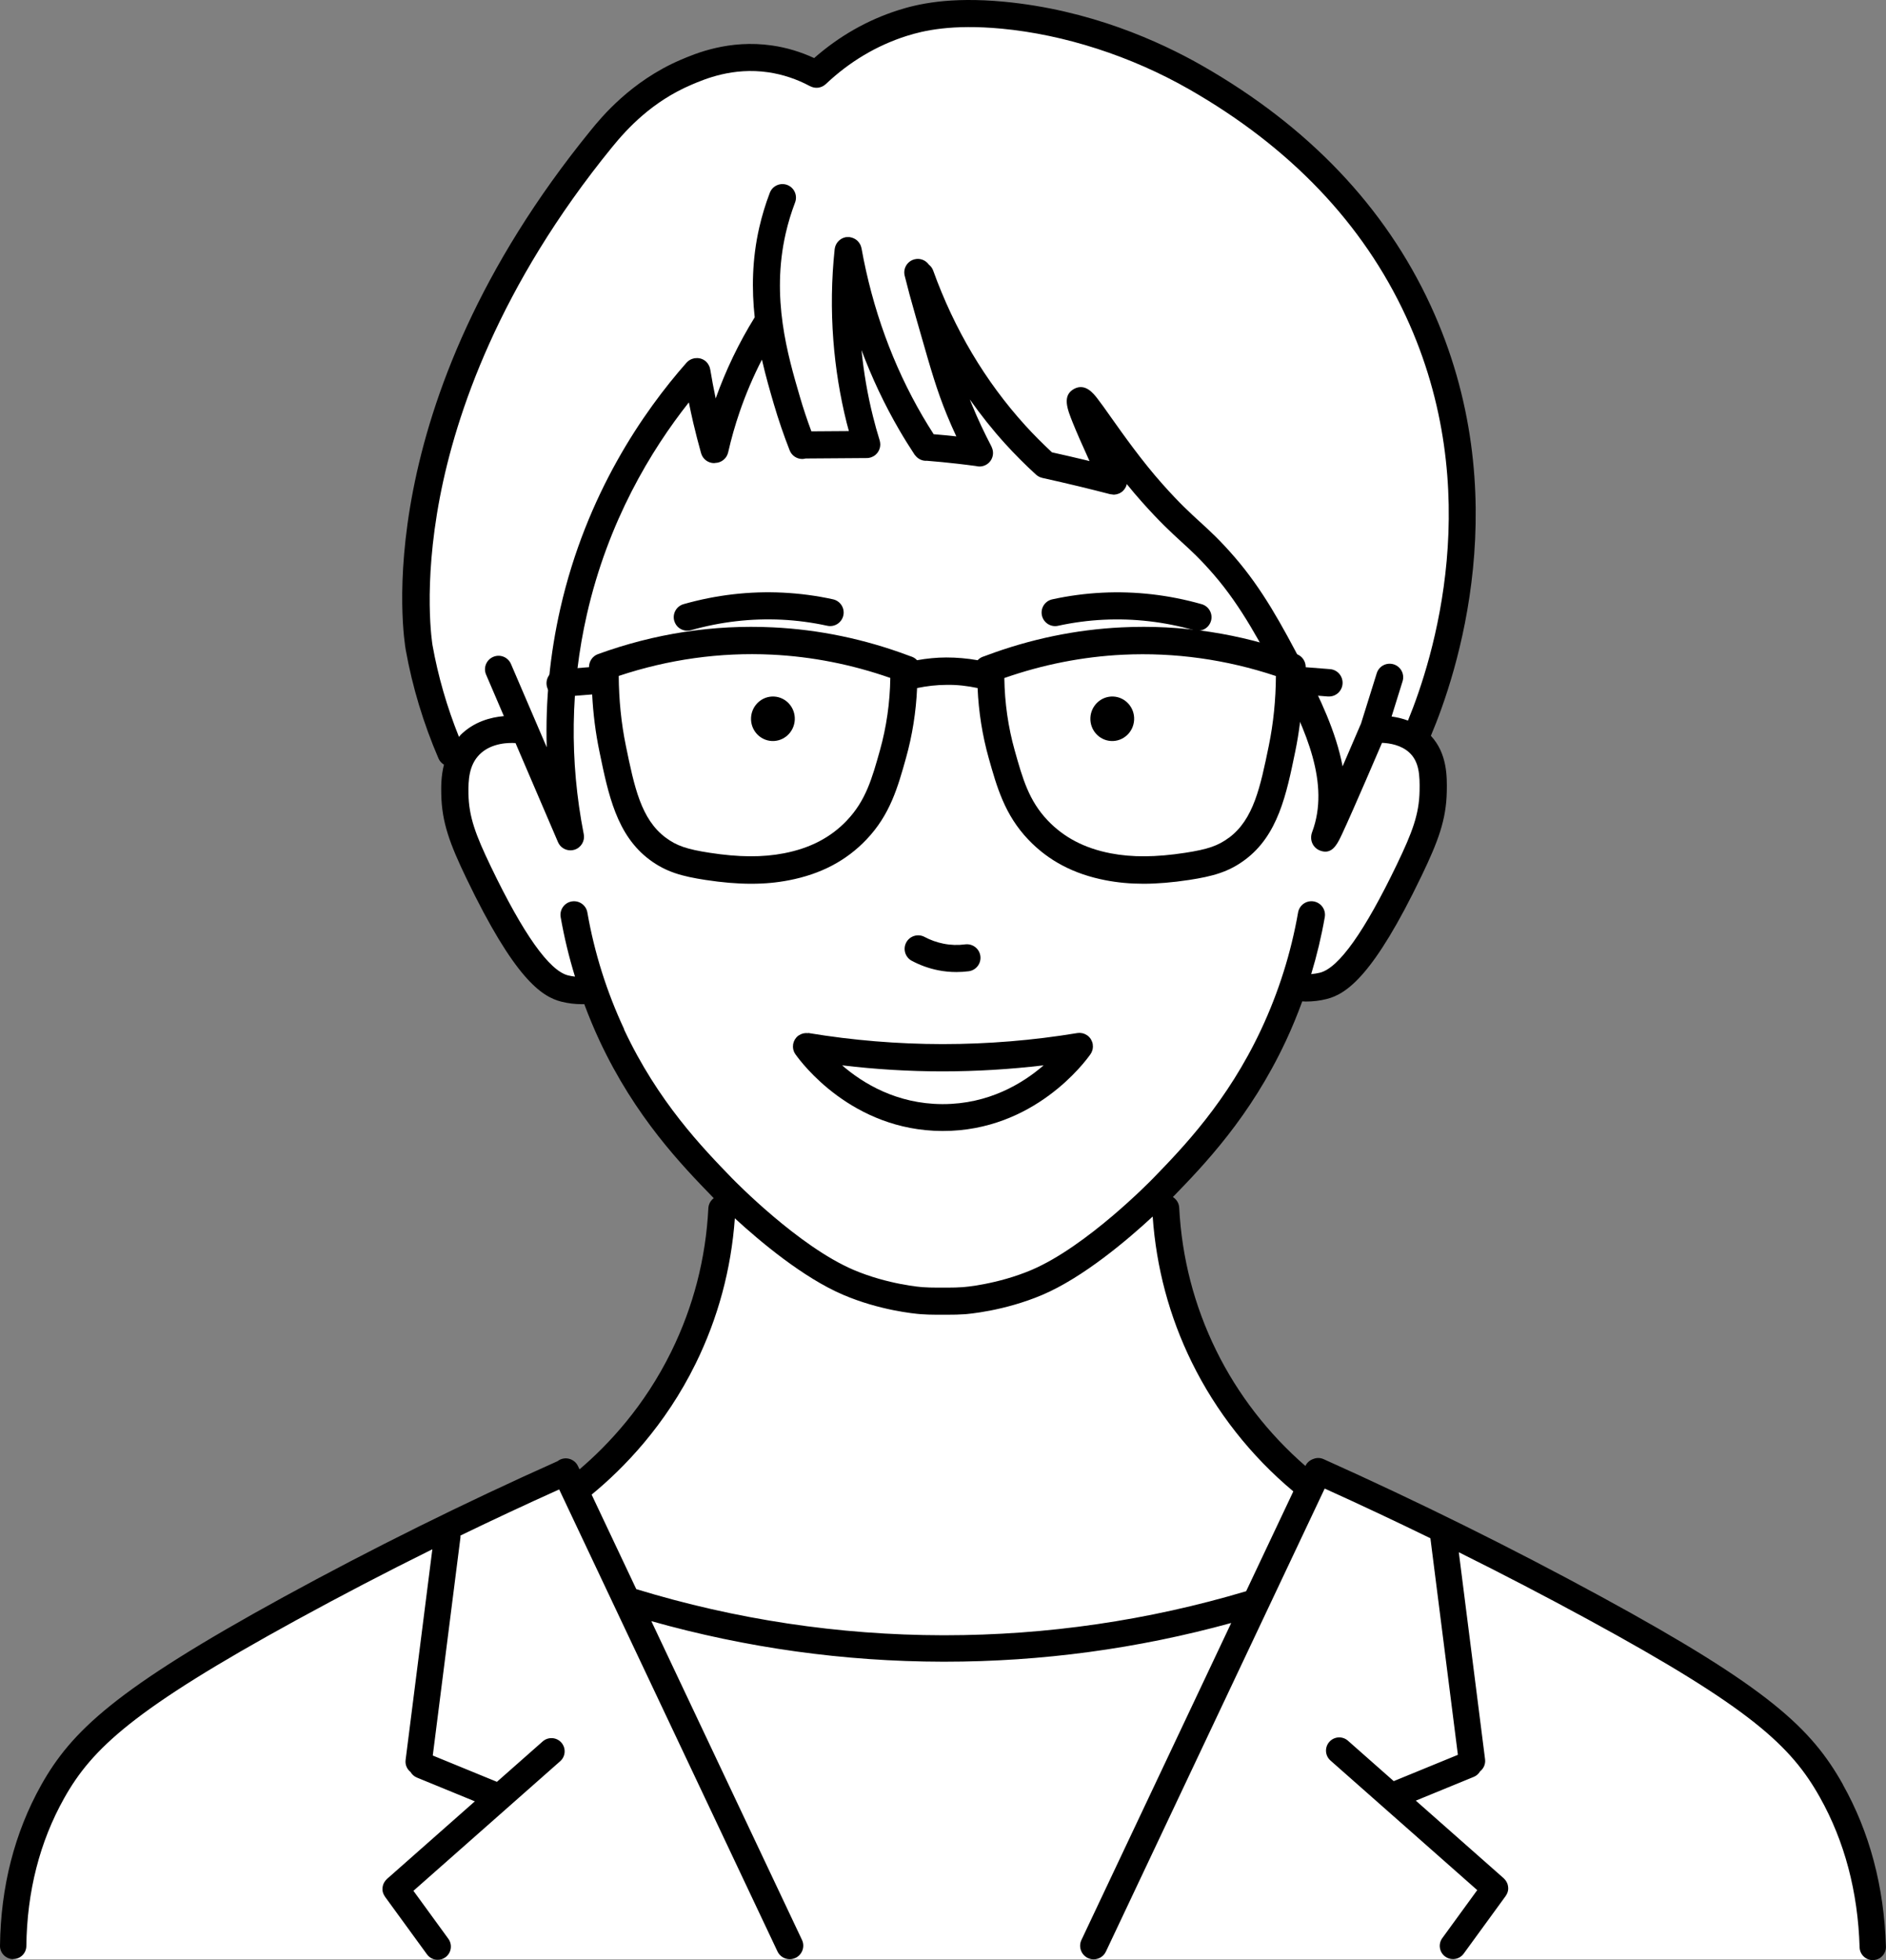
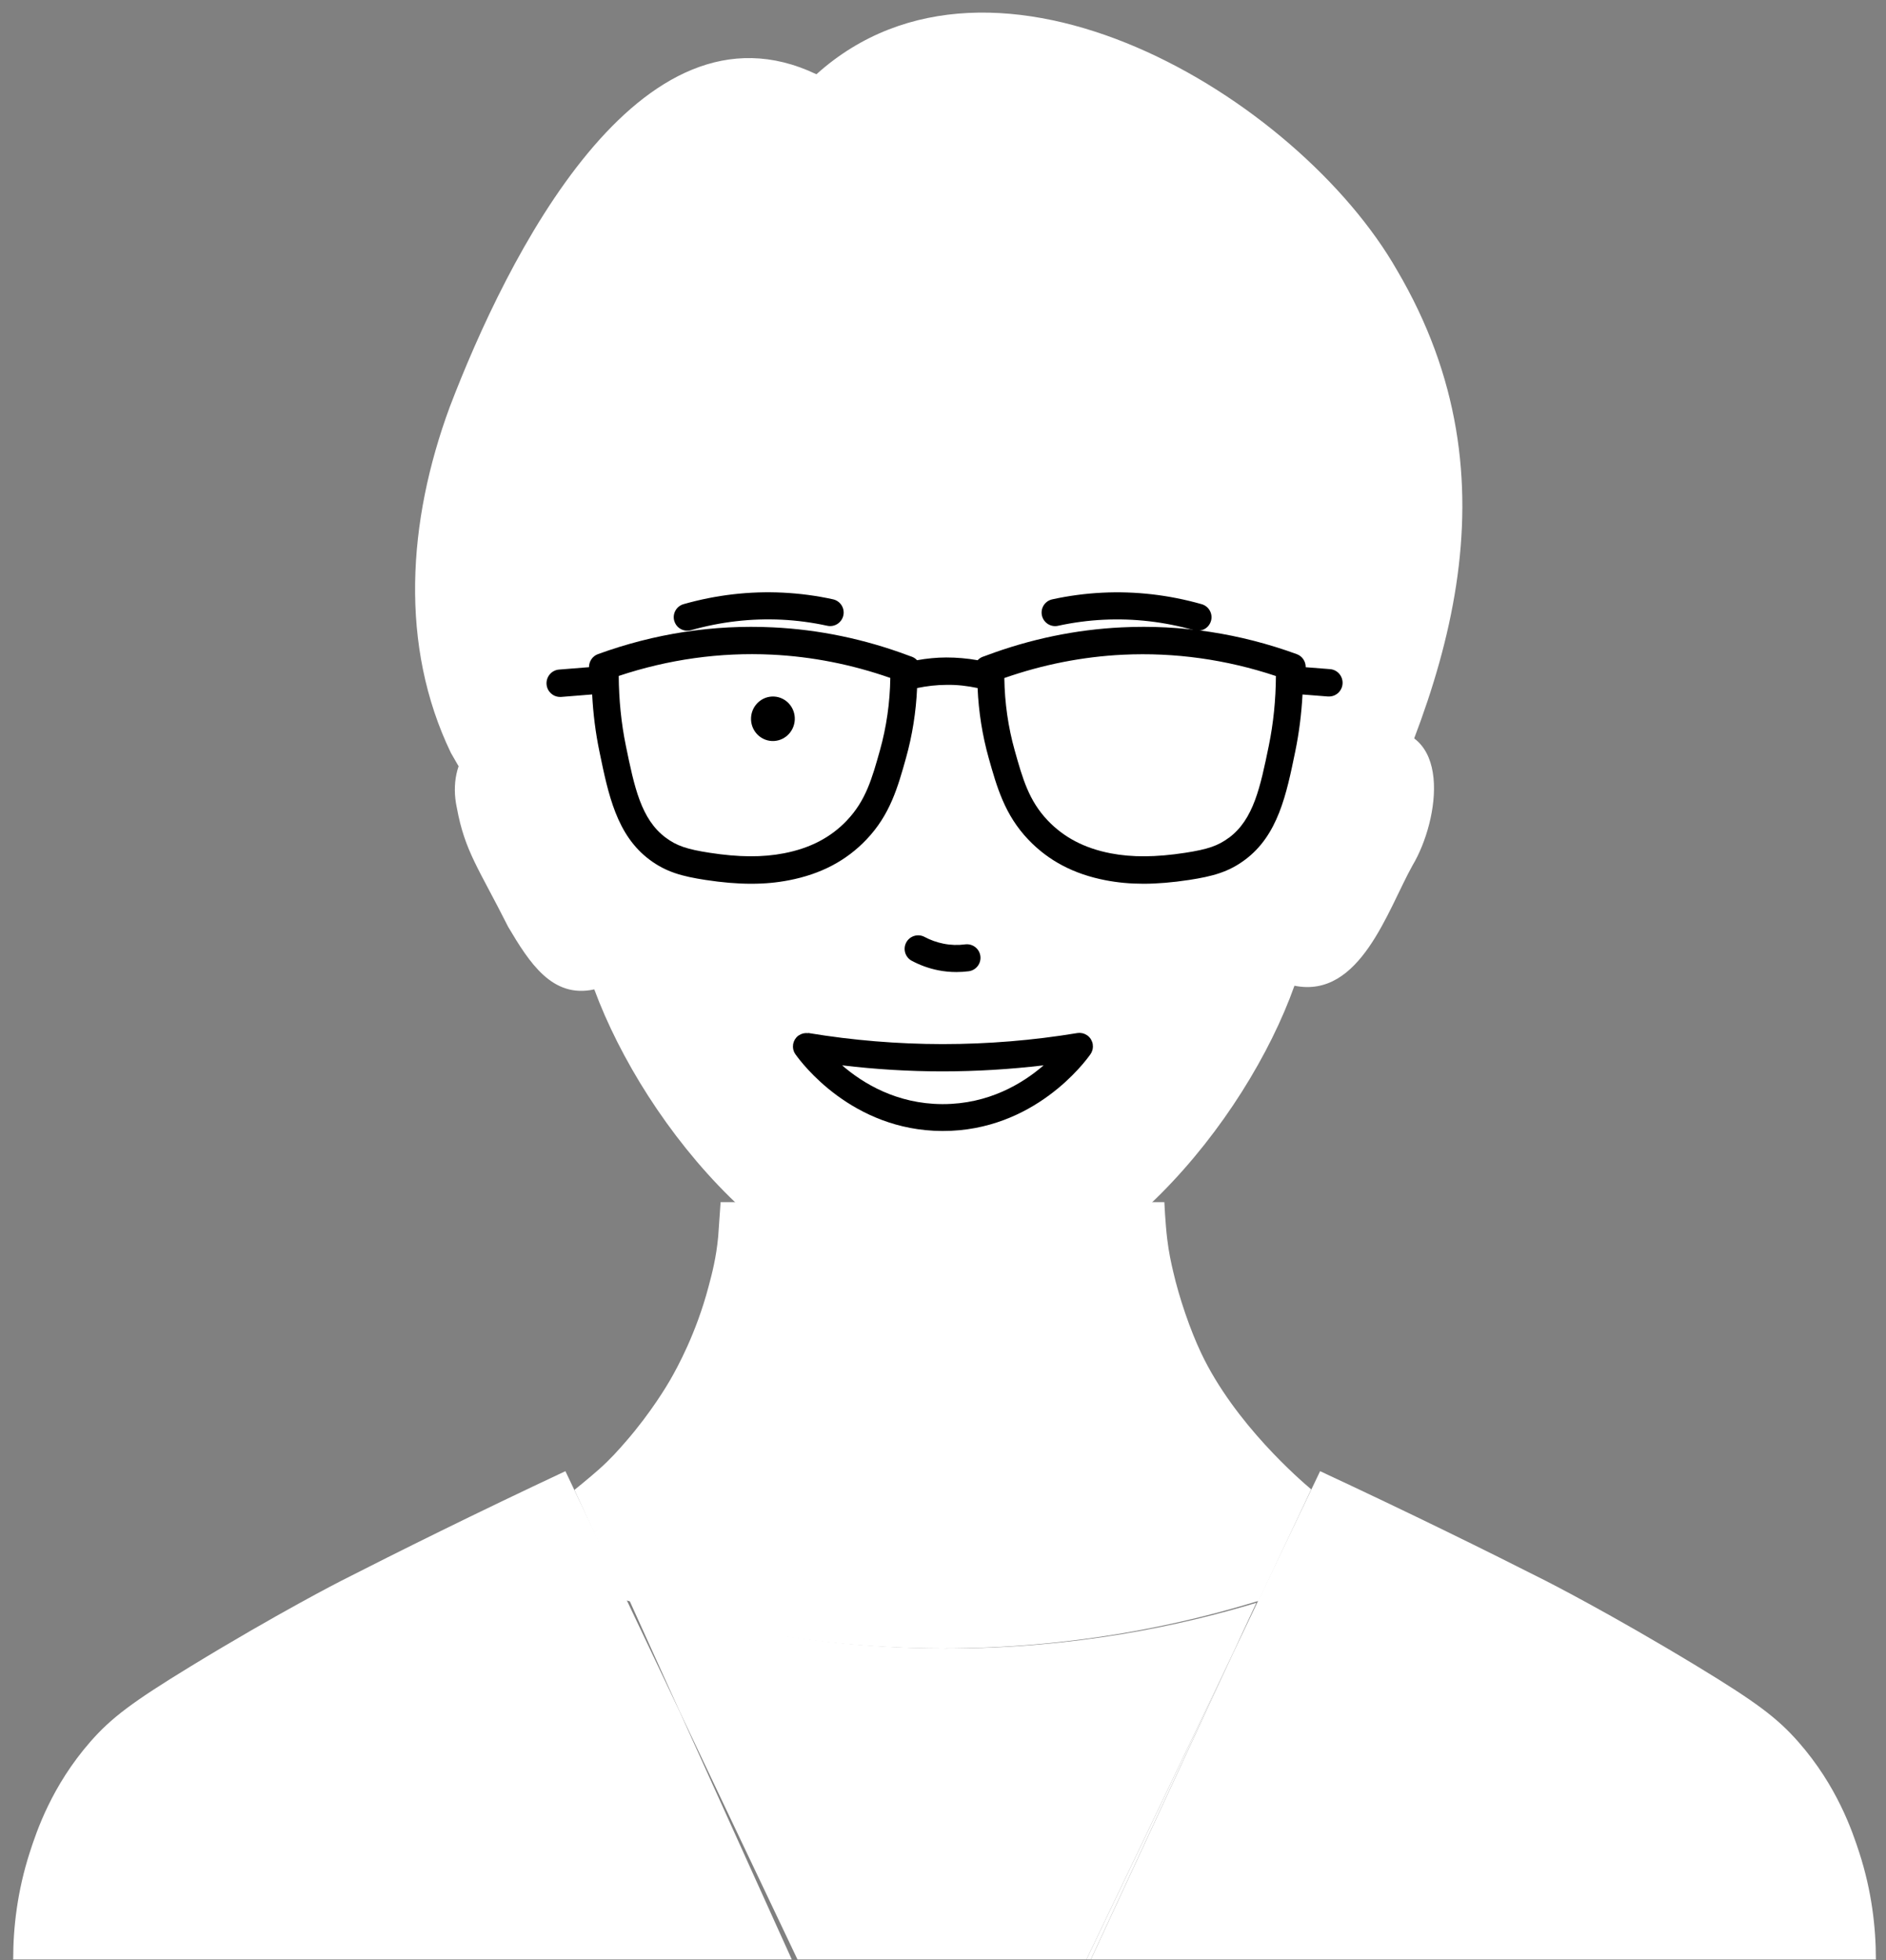
<svg xmlns="http://www.w3.org/2000/svg" id="_レイヤー_2" data-name="レイヤー 2" viewBox="0 0 433 450">
  <rect x="0" y="0" width="433" height="450" fill="#808080" stroke="none" />
  <defs>
    <style>      .cls-1 {        fill: #fff;      }    </style>
  </defs>
  <g id="_左上" data-name="左上">
    <g>
      <g>
        <path class="cls-1" d="m103.54,172.89c-11.86-24.61-10-53.15-.28-79.47C116.27,59.37,146.71-2.43,187.44,17.05c40.89-36.79,110.63,5.24,133.31,45.01,28.66,48.71,11.43,96.8-11.8,142.03-62.98-.87-125.95-1.74-188.93-2.6l-16.47-28.59Z" />
        <path class="cls-1" d="m121.39,169.29c-12.01-4.35-18.84,5.33-16.51,16.14,1.85,10.05,4.96,13.79,11.79,27.36,4.86,8.18,10.09,16.49,19.77,14.35,11.64,31.51,44.34,71.79,80.95,71.58,35.96-.63,68.71-41.26,79.8-72.42,15.09,3.05,21.39-17.38,27.1-27.61,6.21-10.38,9.59-32.83-8.81-31.23-1.56,7.1-6.46,18.36-10.98,24.69,5.59-12.37-5.68-34.42-10.31-42.51-8.64-18.17-20.62-26.8-32.55-40.08-4.5-4.97-9.11-12.87-13.35-17.56,1.55,7.61,4.83,10.82,7.62,18.45-4.14-1.09-7.43-1.88-9.73-2.41-1.74-.4-5.97-1.36-5.97-1.36,0,0-3.59-3.47-5.44-5.34,0,0,0,0,0,0,0,0-3.82-3.42-7.27-8.24-2.29-3.21-8.28-14.64-13.86-31.18,1.01,6.66,2.54,14.15,4.87,22.23,2.18,7.55,4.67,14.29,7.17,20.16-2.33-.21-4.2-.43-5.51-.6-1.04-.14-1.65-.23-2.64-.33-1.73-.17-3.22-.22-4.41-.23-4.5-6.79-9.54-15.88-13.44-27.2-2.31-6.7-3.78-12.94-4.74-18.43-1.88,12.87.54,34.23,4.49,45.21-4.96-.02-9.91-.04-14.87-.06-3.28-7.89-6.49-19.09-7.81-28.65-3.82,5.84-7.73,13.25-10.54,22.23-.75,2.39-1.36,4.7-1.86,6.93-.43-1.26-.84-2.56-1.23-3.9-1.44-4.96-2.35-9.66-2.9-13.97-7.33,8.48-19.51,24.84-26.3,48.77-7.2,25.39-4.79,46.86-2.74,58.04-3.26-7.61-6.52-15.21-9.79-22.82Z" />
        <path class="cls-1" d="m165.44,275.99c-.47,6.96-.55,7.87-.55,7.87-.45,4.88-1.42,8.54-2.23,11.57-2.83,10.7-7.19,18.6-8.83,21.44-.55.95-4.32,7.4-10.2,14.14-1.64,1.88-3.43,3.93-6.14,6.34-2.17,1.93-5.61,4.7-5.61,4.7,0,0,4.09,8.89,11.62,25.26,17.06,5.32,42.07,11.08,72.64,11.13,30.64.05,55.71-5.64,72.81-10.92,4.03-8.53,8.06-17.06,12.09-25.59-2.34-1.98-17.58-15.02-25.29-31.33-2.48-5.24-5.01-12.57-6.42-18.74-.45-1.94-.98-4.26-1.36-7.44-.45-3.78-.65-8.44-.65-8.43h-101.88Z" />
        <path class="cls-1" d="m156.08,393.02c-8.76-18.42-17.52-36.85-26.27-55.27-20.75,9.73-38.15,18.38-51.59,25.23,0,0-14.48,7.39-34.46,19.59-13.44,8.21-18.24,11.84-23.02,17.3-8.87,10.15-12.34,20.55-13.91,25.42-2.84,8.81-3.81,17.18-3.8,24.56h178.75c-8.57-18.94-17.13-37.89-25.7-56.83Z" />
        <path class="cls-1" d="m412.85,399.87c-4.81-5.46-9.64-9.09-23.16-17.3-20.11-12.2-34.69-19.59-34.69-19.59-13.53-6.86-31.04-15.5-51.92-25.23-6.61,13.83-13.23,27.65-19.84,41.48-10.93,23.54-21.86,47.09-32.79,70.63h180.23c0-7.38-.96-15.76-3.82-24.56-1.58-4.87-5.07-15.27-14-25.42Z" />
        <path class="cls-1" d="m249.44,449.85c11.26-23.54,22.53-47.09,33.79-70.63,1.74-3.75,3.48-7.5,5.22-11.25-16.94,5.12-41.48,10.53-71.35,10.48-30.55-.05-55.55-5.8-72.64-11.13,3.87,8.57,7.75,17.13,11.62,25.7,9,18.94,18.01,37.89,27.01,56.83h66.35Z" />
-         <path class="cls-1" d="m183.09,449.85c-9-18.94-18.01-37.89-27.01-56.83,8.57,18.94,17.13,37.89,25.7,56.83h1.32Z" />
        <path class="cls-1" d="m250.44,449.85c10.93-23.54,21.86-47.09,32.79-70.63-11.26,23.54-22.53,47.09-33.79,70.63h1Z" />
        <g>
          <path d="m209.34,220.58c1.92,1.03,3.97,1.76,6.09,2.18,1.37.27,2.76.4,4.15.4.94,0,1.88-.06,2.82-.18,1.7-.22,2.9-1.78,2.68-3.49-.22-1.7-1.78-2.9-3.49-2.68-1.66.22-3.33.17-4.97-.16-1.52-.3-2.98-.82-4.35-1.55-1.51-.81-3.4-.24-4.21,1.27-.81,1.51-.24,3.4,1.27,4.21Z" />
          <path d="m179.46,142.27c3.5.17,7.02.64,10.46,1.39,1.67.37,3.33-.69,3.7-2.37.37-1.68-.69-3.33-2.37-3.7-3.77-.83-7.64-1.34-11.48-1.53-7.66-.38-15.34.51-22.83,2.64-1.65.47-2.61,2.19-2.14,3.84.39,1.37,1.63,2.26,2.99,2.26.28,0,.57-.04.85-.12,6.84-1.94,13.85-2.75,20.83-2.41Z" />
          <path d="m177.7,159.91c-2.77-.13-5.13,2.04-5.27,4.86-.14,2.82,2,5.21,4.77,5.35,2.77.13,5.13-2.04,5.27-4.86.14-2.82-2-5.21-4.77-5.35Z" />
-           <path d="m255.61,159.91c-2.77-.13-5.13,2.04-5.27,4.86-.14,2.82,2,5.21,4.77,5.35,2.77.13,5.13-2.04,5.27-4.86.14-2.82-2-5.21-4.77-5.35Z" />
          <path d="m185.45,237.2c-.13-.01-.27-.03-.4-.03-.1,0-.19.02-.29.03-.1.01-.21.02-.31.04-.11.02-.21.07-.31.1-.09.03-.18.05-.26.09-.13.06-.25.13-.37.21-.05.03-.1.05-.15.08,0,0,0,0-.01,0-.17.12-.32.25-.46.4-.04.04-.06.08-.1.12-.1.11-.19.23-.27.36-.07.12-.13.24-.18.36-.03.07-.07.13-.09.19-.07.19-.12.38-.16.57,0,0,0,0,0,.02-.01.07,0,.13-.01.19-.01.13-.03.27-.03.4,0,.1.02.19.03.29.01.1.02.21.04.31.02.11.06.21.1.31.03.09.05.18.09.27.06.13.13.25.21.37.03.05.05.1.09.15,0,0,.01.02.02.02,0,0,0,0,0,0,1.34,1.9,12.96,17.5,33.65,17.6.07,0,.14,0,.21,0,20.9,0,32.6-15.82,33.87-17.63.04-.06.06-.12.1-.17.07-.11.14-.22.19-.35.04-.09.06-.18.1-.28.03-.1.07-.2.1-.3.02-.11.03-.21.04-.32.01-.09.03-.18.03-.28,0-.14-.01-.27-.03-.41,0-.06,0-.12-.01-.19,0,0,0,0,0-.01-.03-.18-.08-.37-.15-.54-.04-.12-.1-.22-.15-.33-.04-.09-.08-.18-.13-.26-.22-.35-.51-.65-.84-.89,0,0,0,0,0,0-.04-.02-.08-.04-.11-.06-.13-.09-.27-.17-.41-.23-.07-.03-.15-.05-.22-.08-.12-.04-.23-.09-.36-.11-.09-.02-.18-.02-.26-.04-.11-.02-.22-.04-.34-.04-.11,0-.23.01-.34.02-.08,0-.17,0-.25.02-10.16,1.68-20.52,2.53-30.82,2.53h-.18c-10.23-.01-20.54-.86-30.63-2.53-.06-.01-.13,0-.19-.01Zm31.01,8.76c7.71,0,15.46-.47,23.14-1.38-4.82,4.17-12.6,8.9-23.13,8.9-.06,0-.12,0-.17,0-10.44-.05-18.17-4.75-22.96-8.9,7.61.91,15.3,1.38,22.94,1.38.06,0,.13,0,.19,0Z" />
          <path d="m242.9,143.67c3.44-.75,6.96-1.22,10.46-1.39,6.98-.34,13.98.47,20.83,2.41.28.08.57.12.85.12,1.35,0,2.6-.89,2.99-2.26.47-1.65-.49-3.37-2.14-3.84-7.49-2.13-15.18-3.02-22.83-2.64-3.84.19-7.7.7-11.48,1.53-1.68.37-2.74,2.02-2.37,3.7.37,1.68,2.03,2.74,3.7,2.37Z" />
-           <path d="m423.11,409.68c-7.22-12.86-16.96-22.14-55.63-43.19-20.58-11.2-41.98-21.8-63.6-31.5-.77-.35-1.61-.34-2.34-.05-.78.26-1.46.81-1.84,1.61-8.49-7.37-15.55-16.47-20.48-26.52-5.05-10.28-7.9-21.31-8.49-32.77-.05-1.04-.63-1.93-1.45-2.45,7.08-7.3,17.75-18.33,25.95-35.86,1.39-2.97,2.63-6,3.75-9.06.27.01.55.04.82.04,1.64,0,3.24-.19,4.78-.58,4.61-1.15,10.81-5.42,21.79-28.27,3.83-7.97,5.67-12.9,5.79-19.36.06-3.31.15-8.7-3.65-12.8,5.87-13.88,19.94-55.55-.09-98.85-10.43-22.56-28.03-41.04-52.3-54.93-9.97-5.71-25.99-12.9-45.64-14.75-12.56-1.18-19.87.55-24.26,1.95-7.09,2.26-13.57,5.96-19.3,10.99-3.08-1.42-6.3-2.4-9.62-2.88-9.94-1.46-17.74,1.88-21.06,3.3-11.41,4.89-18.26,13.29-20.51,16.05-51.85,63.63-42.97,117.18-42.57,119.43,1.51,8.42,4.04,16.8,7.51,24.88.27.63.72,1.11,1.26,1.44-.69,2.69-.65,5.2-.62,6.78.12,6.46,1.96,11.39,5.79,19.36,10.98,22.85,17.18,27.12,21.79,28.27,1.54.39,3.14.58,4.78.58.15,0,.31-.02.47-.02,1.06,2.85,2.23,5.67,3.52,8.43,8.21,17.56,18.91,28.59,25.99,35.9.03.03.11.11.21.22-.7.54-1.18,1.36-1.23,2.3-.58,11.53-3.44,22.6-8.5,32.9-6.15,12.54-14.42,21.39-21.08,27.06l-.35-.74c-.73-1.55-2.59-2.22-4.14-1.48-.2.1-.39.22-.56.35-21.46,9.59-42.64,20.09-62.95,31.21-38.53,21.11-48.64,30.75-55.62,43.19C3.35,420.75.16,433.14,0,446.7c-.02,1.67,1.32,3.04,2.99,3.06h.04c1.65,0,3-1.33,3.02-2.99.15-12.53,3.07-23.95,8.69-33.96,6.41-11.42,16.01-20.44,53.25-40.84,10.23-5.6,20.68-11.05,31.27-16.29l-6.14,48.38c-.14,1.09.33,2.12,1.14,2.76.32.55.82,1.01,1.45,1.27l13.31,5.46-20.19,17.83s-.07.08-.11.12c-.08.07-.15.15-.21.23-.06.08-.12.15-.17.23-.06.08-.11.17-.16.26-.05.09-.09.17-.13.26-.04.09-.07.18-.1.27-.03.09-.05.19-.07.28-.02.09-.03.19-.05.29-.01.1-.02.19-.02.29,0,.1,0,.19,0,.29,0,.1.02.19.04.29.02.1.04.19.07.29.03.1.06.19.1.28.04.09.07.18.12.26.05.09.1.18.16.27.03.05.05.1.08.14l9.65,13.25c.59.82,1.52,1.25,2.46,1.25.62,0,1.24-.19,1.78-.58,1.35-.99,1.65-2.88.67-4.24l-8.02-11.02,33.69-29.75c1.26-1.11,1.37-3.03.27-4.28-1.11-1.26-3.03-1.37-4.28-.27l-10.51,9.28-14.73-6.04,6.35-50.02c.02-.17.02-.33.01-.49,7.5-3.63,15.06-7.16,22.66-10.58l50.12,106.07c.53,1.12,1.65,1.78,2.81,1.78.44,0,.9-.1,1.33-.3,1.55-.73,2.22-2.59,1.48-4.14l-34.58-73.17c21.78,6.14,44.25,9.27,66.91,9.31.14,0,.29,0,.43,0,22.25,0,44.35-2.99,65.79-8.89l-34.39,72.78c-.73,1.55-.07,3.4,1.48,4.14.43.2.88.3,1.33.3,1.17,0,2.28-.66,2.81-1.78l50.23-106.3c8.14,3.68,16.23,7.49,24.27,11.41l6.31,49.72-14.73,6.04-10.51-9.28c-1.26-1.11-3.17-.99-4.28.27-1.11,1.26-.99,3.17.27,4.28l33.69,29.75-8.02,11.02c-.99,1.35-.69,3.25.67,4.24.54.39,1.16.58,1.78.58.94,0,1.86-.43,2.46-1.25l9.65-13.25s.05-.09.08-.14c.06-.09.11-.18.16-.27.04-.09.08-.17.12-.26.04-.09.07-.19.1-.28.03-.1.05-.19.07-.29.02-.1.03-.19.04-.29,0-.1.01-.19,0-.29,0-.1,0-.19-.02-.29-.01-.1-.03-.19-.05-.29-.02-.1-.04-.19-.07-.28-.03-.09-.06-.18-.1-.27-.04-.09-.08-.18-.13-.26-.05-.09-.1-.17-.16-.26-.05-.08-.11-.16-.17-.23-.07-.08-.14-.16-.21-.23-.04-.04-.07-.08-.11-.12l-20.19-17.83,13.31-5.46c.64-.26,1.13-.72,1.45-1.27.81-.64,1.28-1.66,1.14-2.76l-6.03-47.54c10.03,4.99,19.95,10.15,29.67,15.44,37.35,20.33,46.62,29.03,53.24,40.84,5.66,10.09,8.73,21.67,9.11,34.43.05,1.64,1.39,2.93,3.02,2.93.03,0,.06,0,.09,0,1.67-.05,2.98-1.44,2.93-3.11-.41-13.74-3.74-26.26-9.89-37.2ZM105.67,168.84c-.11.11-.2.22-.3.33-2.76-6.87-4.8-13.94-6.07-21.03-.02-.13-2.26-13.35,1.69-33.96,3.65-19.02,13.48-48.42,39.58-80.45,3.49-4.28,9.17-10.42,18.14-14.26,3.09-1.32,9.51-4.07,17.71-2.87,3.31.49,6.53,1.56,9.56,3.19.03.02.07.03.11.04.1.05.2.09.31.13.09.03.18.07.28.09.1.03.19.04.29.06.1.02.2.03.31.04.1,0,.19,0,.29,0,.1,0,.2,0,.3-.02.1-.01.19-.04.29-.06.1-.02.19-.04.28-.08.09-.03.19-.07.28-.11.09-.04.19-.08.28-.14.08-.05.16-.1.23-.15.09-.07.18-.13.27-.21.03-.03.06-.04.09-.07,5.44-5.15,11.68-8.86,18.54-11.05,3.88-1.23,10.37-2.75,21.8-1.68,14.47,1.36,29.79,6.31,43.13,13.95,23.13,13.24,39.86,30.78,49.74,52.15,18.49,39.98,6.25,78.6.45,92.75-1.28-.48-2.56-.77-3.76-.93l2.52-8.09c.51-1.64-.4-3.38-2.04-3.89-1.64-.51-3.38.4-3.89,2.04l-3.63,11.62s-.03.05-.04.07c-1.62,3.79-3,6.99-4.17,9.69-1.5-7.92-5.22-15.72-8.94-22.87-5.09-9.78-9.5-17.84-15.86-25.19-3.34-3.86-5.56-5.88-7.9-8.02-2.34-2.14-4.77-4.35-8.72-8.8-4.64-5.22-8.8-11.09-11.84-15.38-1.25-1.77-2.24-3.17-3.03-4.18-.9-1.16-2.77-3.58-5.33-2.23-2.84,1.51-1.57,4.68-.34,7.75.84,2.1,2.14,5.07,3.86,8.84-.29-.07-.57-.15-.86-.22-2.58-.62-5.18-1.22-7.76-1.79-2.13-1.98-4.21-4.06-6.16-6.21-9.16-10.1-16.26-22.05-21.11-35.51-.2-.57-.56-1.03-1-1.38-.72-1.01-2-1.54-3.27-1.22-1.67.41-2.69,2.09-2.28,3.76.65,2.65,1.45,5.63,2.53,9.37l1.17,4.08c2.3,8.04,3.69,12.89,6,18.53.67,1.64,1.4,3.29,2.16,4.92-1.73-.19-3.47-.36-5.2-.5-.87-1.36-1.73-2.74-2.54-4.13-6.81-11.68-11.53-24.66-14.03-38.57,0-.06-.03-.1-.05-.16-.03-.11-.06-.22-.09-.33-.03-.09-.07-.18-.11-.26-.04-.1-.09-.19-.15-.28-.05-.08-.1-.16-.16-.24-.06-.09-.13-.17-.2-.25-.06-.07-.12-.13-.19-.2-.08-.08-.16-.15-.25-.21-.07-.05-.14-.1-.22-.15-.09-.06-.19-.11-.29-.16-.08-.04-.17-.08-.26-.11-.1-.04-.19-.07-.3-.1-.1-.03-.21-.05-.31-.07-.06,0-.11-.03-.17-.04-.04,0-.08,0-.12,0-.1,0-.21,0-.32,0-.11,0-.21,0-.32.02-.04,0-.08,0-.12,0-.06.01-.11.03-.16.05-.11.03-.21.05-.31.09-.1.03-.2.08-.29.12-.08.04-.16.08-.24.13-.1.06-.19.12-.28.19-.07.05-.13.1-.2.16-.08.07-.16.15-.24.24-.06.07-.12.13-.17.2-.07.09-.13.17-.18.26-.05.08-.1.16-.14.25-.05.1-.09.19-.13.29-.03.09-.06.18-.09.27-.03.11-.05.22-.07.33,0,.06-.03.11-.03.16-.74,6.93-.84,13.95-.31,20.88.49,6.46,1.53,12.86,3.07,19.03.16.62.33,1.25.5,1.87l-8.61.06c-.98-2.64-1.88-5.32-2.65-7.98-2.8-9.57-6.62-22.67-3.25-37.44.55-2.42,1.28-4.81,2.16-7.13.61-1.6-.19-3.4-1.79-4.01-1.6-.61-3.4.19-4.01,1.79-.99,2.58-1.8,5.26-2.42,7.96-1.68,7.33-1.74,14.3-1.05,20.63-3.65,5.89-6.65,12.15-8.96,18.63-.46-2.22-.89-4.45-1.25-6.67,0-.05-.03-.09-.04-.14-.02-.11-.05-.21-.08-.32-.03-.09-.06-.19-.1-.27-.04-.09-.09-.18-.14-.27-.05-.09-.1-.18-.16-.27-.05-.08-.11-.15-.17-.23-.07-.09-.15-.17-.23-.25-.03-.03-.06-.07-.09-.1-.04-.03-.08-.05-.12-.08-.08-.07-.17-.13-.26-.19-.08-.05-.17-.11-.26-.15-.09-.04-.18-.08-.27-.12-.1-.04-.2-.08-.3-.1-.09-.03-.18-.05-.28-.06-.11-.02-.21-.04-.32-.04-.09,0-.19,0-.28,0-.11,0-.22,0-.33.02-.05,0-.1,0-.15,0-.05,0-.09.03-.14.04-.11.02-.21.05-.31.08-.09.03-.19.06-.28.1-.09.04-.18.09-.27.13-.09.05-.18.1-.27.16-.08.05-.15.11-.23.17-.09.07-.17.15-.24.23-.03.03-.07.06-.1.09-9.93,11.25-23.02,30.18-28.99,56.43-2.4,10.54-3.44,21.21-3.13,31.9l-8.21-19.13c-.68-1.58-2.5-2.31-4.08-1.63-1.58.68-2.31,2.5-1.63,4.08l4.08,9.52c-2.95.25-6.9,1.25-10.04,4.42Zm37.64,67.47c-4-8.55-6.85-17.58-8.46-26.83-.29-1.69-1.9-2.82-3.6-2.53-1.69.3-2.82,1.91-2.53,3.6.81,4.62,1.91,9.18,3.29,13.66-.54-.07-1.07-.15-1.59-.28-4.31-1.08-10.27-9.47-17.7-24.93-3.5-7.29-5.08-11.44-5.17-16.78-.05-3.06.09-6.53,2.54-9,2.75-2.77,6.95-2.72,8.27-2.62l9.75,22.74c.5,1.17,1.64,1.88,2.86,1.88.3,0,.61-.04.92-.14,1.52-.47,2.44-2.01,2.13-3.57-3.3-16.86-3.06-33.83.72-50.45,4.88-21.43,14.74-37.72,23.41-48.68.32,1.55.64,3.11,1,4.64.55,2.35,1.16,4.71,1.81,7.03.39,1.37,1.63,2.27,2.99,2.27.08,0,.17-.03.26-.04,1.39-.03,2.63-1,2.96-2.41.71-3.13,1.6-6.26,2.64-9.29,1.41-4.11,3.12-8.13,5.12-12.02.87,3.82,1.87,7.26,2.74,10.23,1.04,3.55,2.26,7.11,3.63,10.61.48,1.22,1.65,1.97,2.89,1.97.26,0,.52-.05.78-.11l14.03-.1s0,0,.01,0c0,0,0,0,.01,0h0s.01,0,.02,0c.18,0,.35-.02.53-.06.06-.01.12-.03.18-.04.06-.01.11-.02.17-.04.05-.02.09-.04.14-.06.1-.04.21-.08.31-.13.09-.04.17-.09.26-.14.09-.05.17-.11.25-.17.08-.06.16-.13.23-.2.07-.07.14-.14.2-.21.07-.08.13-.15.19-.23.06-.08.11-.16.16-.25.05-.08.1-.17.14-.26.04-.09.08-.18.11-.28.03-.1.06-.19.09-.29.02-.09.04-.19.06-.28.02-.11.03-.22.03-.34,0-.05.01-.1.01-.15,0-.04-.01-.09-.01-.13,0-.11-.02-.21-.03-.32-.02-.11-.04-.21-.06-.31-.01-.04-.01-.09-.03-.13-.57-1.83-1.09-3.69-1.55-5.55-1.24-4.94-2.11-10.05-2.63-15.21,2.39,6.37,5.27,12.49,8.65,18.3,1.12,1.93,2.32,3.85,3.55,5.72.03.04.07.07.1.11.08.1.16.19.24.28.6.64,1.41,1,2.25,1,.06,0,.13,0,.19-.01,2.34.19,4.7.41,7.02.68,1.45.16,2.87.35,4.27.53.27.07.55.11.83.11.49,0,.98-.12,1.44-.36,1.46-.77,2.05-2.54,1.37-4.03-.02-.05-.04-.1-.06-.15,0,0,0-.01,0-.02-1.66-3.17-3.18-6.41-4.51-9.65-.16-.4-.32-.8-.48-1.19,2.5,3.53,5.18,6.92,8.08,10.12,2.26,2.49,4.66,4.9,7.15,7.17.05.04.1.07.15.11.08.06.15.12.24.18.09.06.19.11.28.16.08.04.15.08.23.11.12.05.24.09.37.12.05.01.1.04.16.05,2.81.62,5.66,1.28,8.48,1.96,2.41.58,4.77,1.18,7.1,1.78.04,0,.08,0,.11.01.18.04.36.06.54.07.04,0,.09.02.13.02.02,0,.04,0,.07,0,.06,0,.13-.01.19-.02.13-.01.25-.03.38-.05.07-.01.13-.03.19-.05.13-.04.25-.08.38-.13.04-.02.08-.02.11-.04.02,0,.03-.02.05-.03.19-.1.38-.21.55-.34.03-.03.06-.06.09-.08.13-.11.25-.23.36-.37.04-.05.08-.09.11-.14.11-.14.2-.3.29-.46.01-.03.03-.05.04-.08.08-.17.14-.34.19-.53,0-.02,0-.04,0-.06,0-.02.01-.04.02-.05,1.11,1.37,2.25,2.73,3.44,4.06,4.17,4.69,6.83,7.12,9.17,9.26,2.3,2.1,4.28,3.91,7.39,7.5,6.4,7.39,10.99,16.21,15.05,24,6.08,11.67,11.66,23.98,7.51,35.07-.64,1.71.07,3.51,1.7,4.21.49.2.93.29,1.34.29,1.93,0,2.92-2.11,3.81-4.01.63-1.34,1.51-3.3,2.63-5.84,1.64-3.71,3.85-8.81,6.56-15.13,1.86.08,4.38.53,6.21,2.18,2.34,2.11,2.48,5.27,2.41,8.88-.1,5.34-1.67,9.49-5.17,16.78-7.43,15.46-13.38,23.85-17.7,24.93-.65.16-1.32.26-2.01.33,1.3-4.3,2.35-8.67,3.12-13.09.3-1.69-.84-3.3-2.53-3.6-1.69-.3-3.3.84-3.6,2.53-1.62,9.25-4.46,18.28-8.46,26.83-7.77,16.61-18.03,27.2-24.82,34.2-.62.64-15.26,15.64-27.89,21.03-7.89,3.36-15.67,3.96-15.75,3.96-1.15.08-2.33.11-3.51.11h-2.38c-1.16,0-2.33-.03-3.49-.11-.08,0-7.86-.6-15.75-3.96-12.64-5.39-27.27-20.39-27.89-21.02-6.79-7.01-17.05-17.59-24.82-34.2Zm73.58,139.11c-.14,0-.28,0-.42,0-23.88-.04-47.55-3.61-70.39-10.59l-10.25-21.7c7.34-6.03,16.9-15.84,23.91-30.13,5.13-10.46,8.13-21.65,8.97-33.3,5.81,5.34,15.71,13.65,24.87,17.56,8.36,3.57,16.35,4.33,17.75,4.44h0c1.19.09,2.4.13,3.58.13.12,0,.24,0,.36,0h2.33c1.32.01,2.66-.03,3.97-.12.36-.03,8.86-.66,17.75-4.44,9.39-4,19.59-12.66,25.32-17.98.82,11.7,3.82,22.96,8.99,33.48,5.55,11.31,13.59,21.52,23.3,29.62l-10.83,22.92c-22.49,6.71-45.78,10.11-69.24,10.11Z" />
        </g>
      </g>
      <path d="m305.37,153.62l-5.6-.44c.02-1.3-.76-2.53-2.04-3-13.02-4.75-26.55-6.82-40.21-6.15-10.57.51-21.01,2.69-31.03,6.44-.09.03-.18.06-.27.1-.21.08-.42.15-.62.22-.45.17-.83.45-1.15.78-2.39-.42-4.8-.63-7.21-.63-2.25.01-4.49.23-6.7.63-.31-.33-.69-.61-1.14-.78-.21-.08-.41-.15-.62-.22-.09-.04-.18-.07-.27-.1-10.03-3.75-20.46-5.93-31.03-6.44-13.66-.67-27.19,1.41-40.21,6.15-1.28.47-2.05,1.69-2.04,2.99l-6.89.55c-1.71.14-2.99,1.65-2.86,3.38.13,1.65,1.49,2.9,3.1,2.9.08,0,.16,0,.25,0l7.12-.57c.23,4.44.78,8.83,1.67,13.1,2.04,9.89,3.96,19.22,11.54,24.86,3.79,2.82,7.44,3.8,12.85,4.63,3.79.58,7.23.87,10.44.87s5.97-.27,8.74-.81c7.29-1.42,13.09-4.47,17.73-9.34,5.43-5.69,7.21-12.03,9.09-18.75,1.45-5.18,2.3-10.55,2.54-16.03,2.22-.46,4.47-.72,6.73-.73,2.4-.05,4.8.23,7.16.73.24,5.48,1.09,10.85,2.54,16.03,1.89,6.71,3.67,13.05,9.09,18.75,4.64,4.87,10.44,7.93,17.73,9.34,2.77.54,5.65.81,8.74.81s6.65-.29,10.44-.87c5.41-.83,9.07-1.81,12.85-4.63,7.58-5.64,9.51-14.98,11.54-24.86.88-4.27,1.43-8.65,1.67-13.09l5.84.46c.08,0,.16,0,.25,0,1.61,0,2.97-1.25,3.1-2.9.13-1.73-1.14-3.24-2.86-3.38Zm-110.93,34.74c-3.72,3.91-8.44,6.37-14.43,7.53-4.93.96-10.35.93-17.08-.11-5.23-.8-7.59-1.61-10.1-3.48-5.67-4.22-7.2-11.66-9.14-21.08-1.07-5.2-1.6-10.6-1.64-16.04,11.42-3.8,23.22-5.46,35.12-4.89,9.26.45,18.4,2.26,27.23,5.35-.08,5.69-.88,11.27-2.38,16.62-1.81,6.45-3.24,11.54-7.59,16.1Zm87.72,3.95c-2.5,1.86-4.86,2.68-10.1,3.48-6.73,1.03-12.15,1.06-17.08.11-5.99-1.16-10.71-3.63-14.43-7.53-4.35-4.56-5.78-9.65-7.59-16.1-1.5-5.34-2.3-10.92-2.38-16.61,8.83-3.09,17.98-4.9,27.23-5.35,11.91-.57,23.7,1.09,35.12,4.89-.03,5.45-.57,10.84-1.64,16.05-1.94,9.42-3.47,16.86-9.14,21.08Z" />
    </g>
  </g>
</svg>